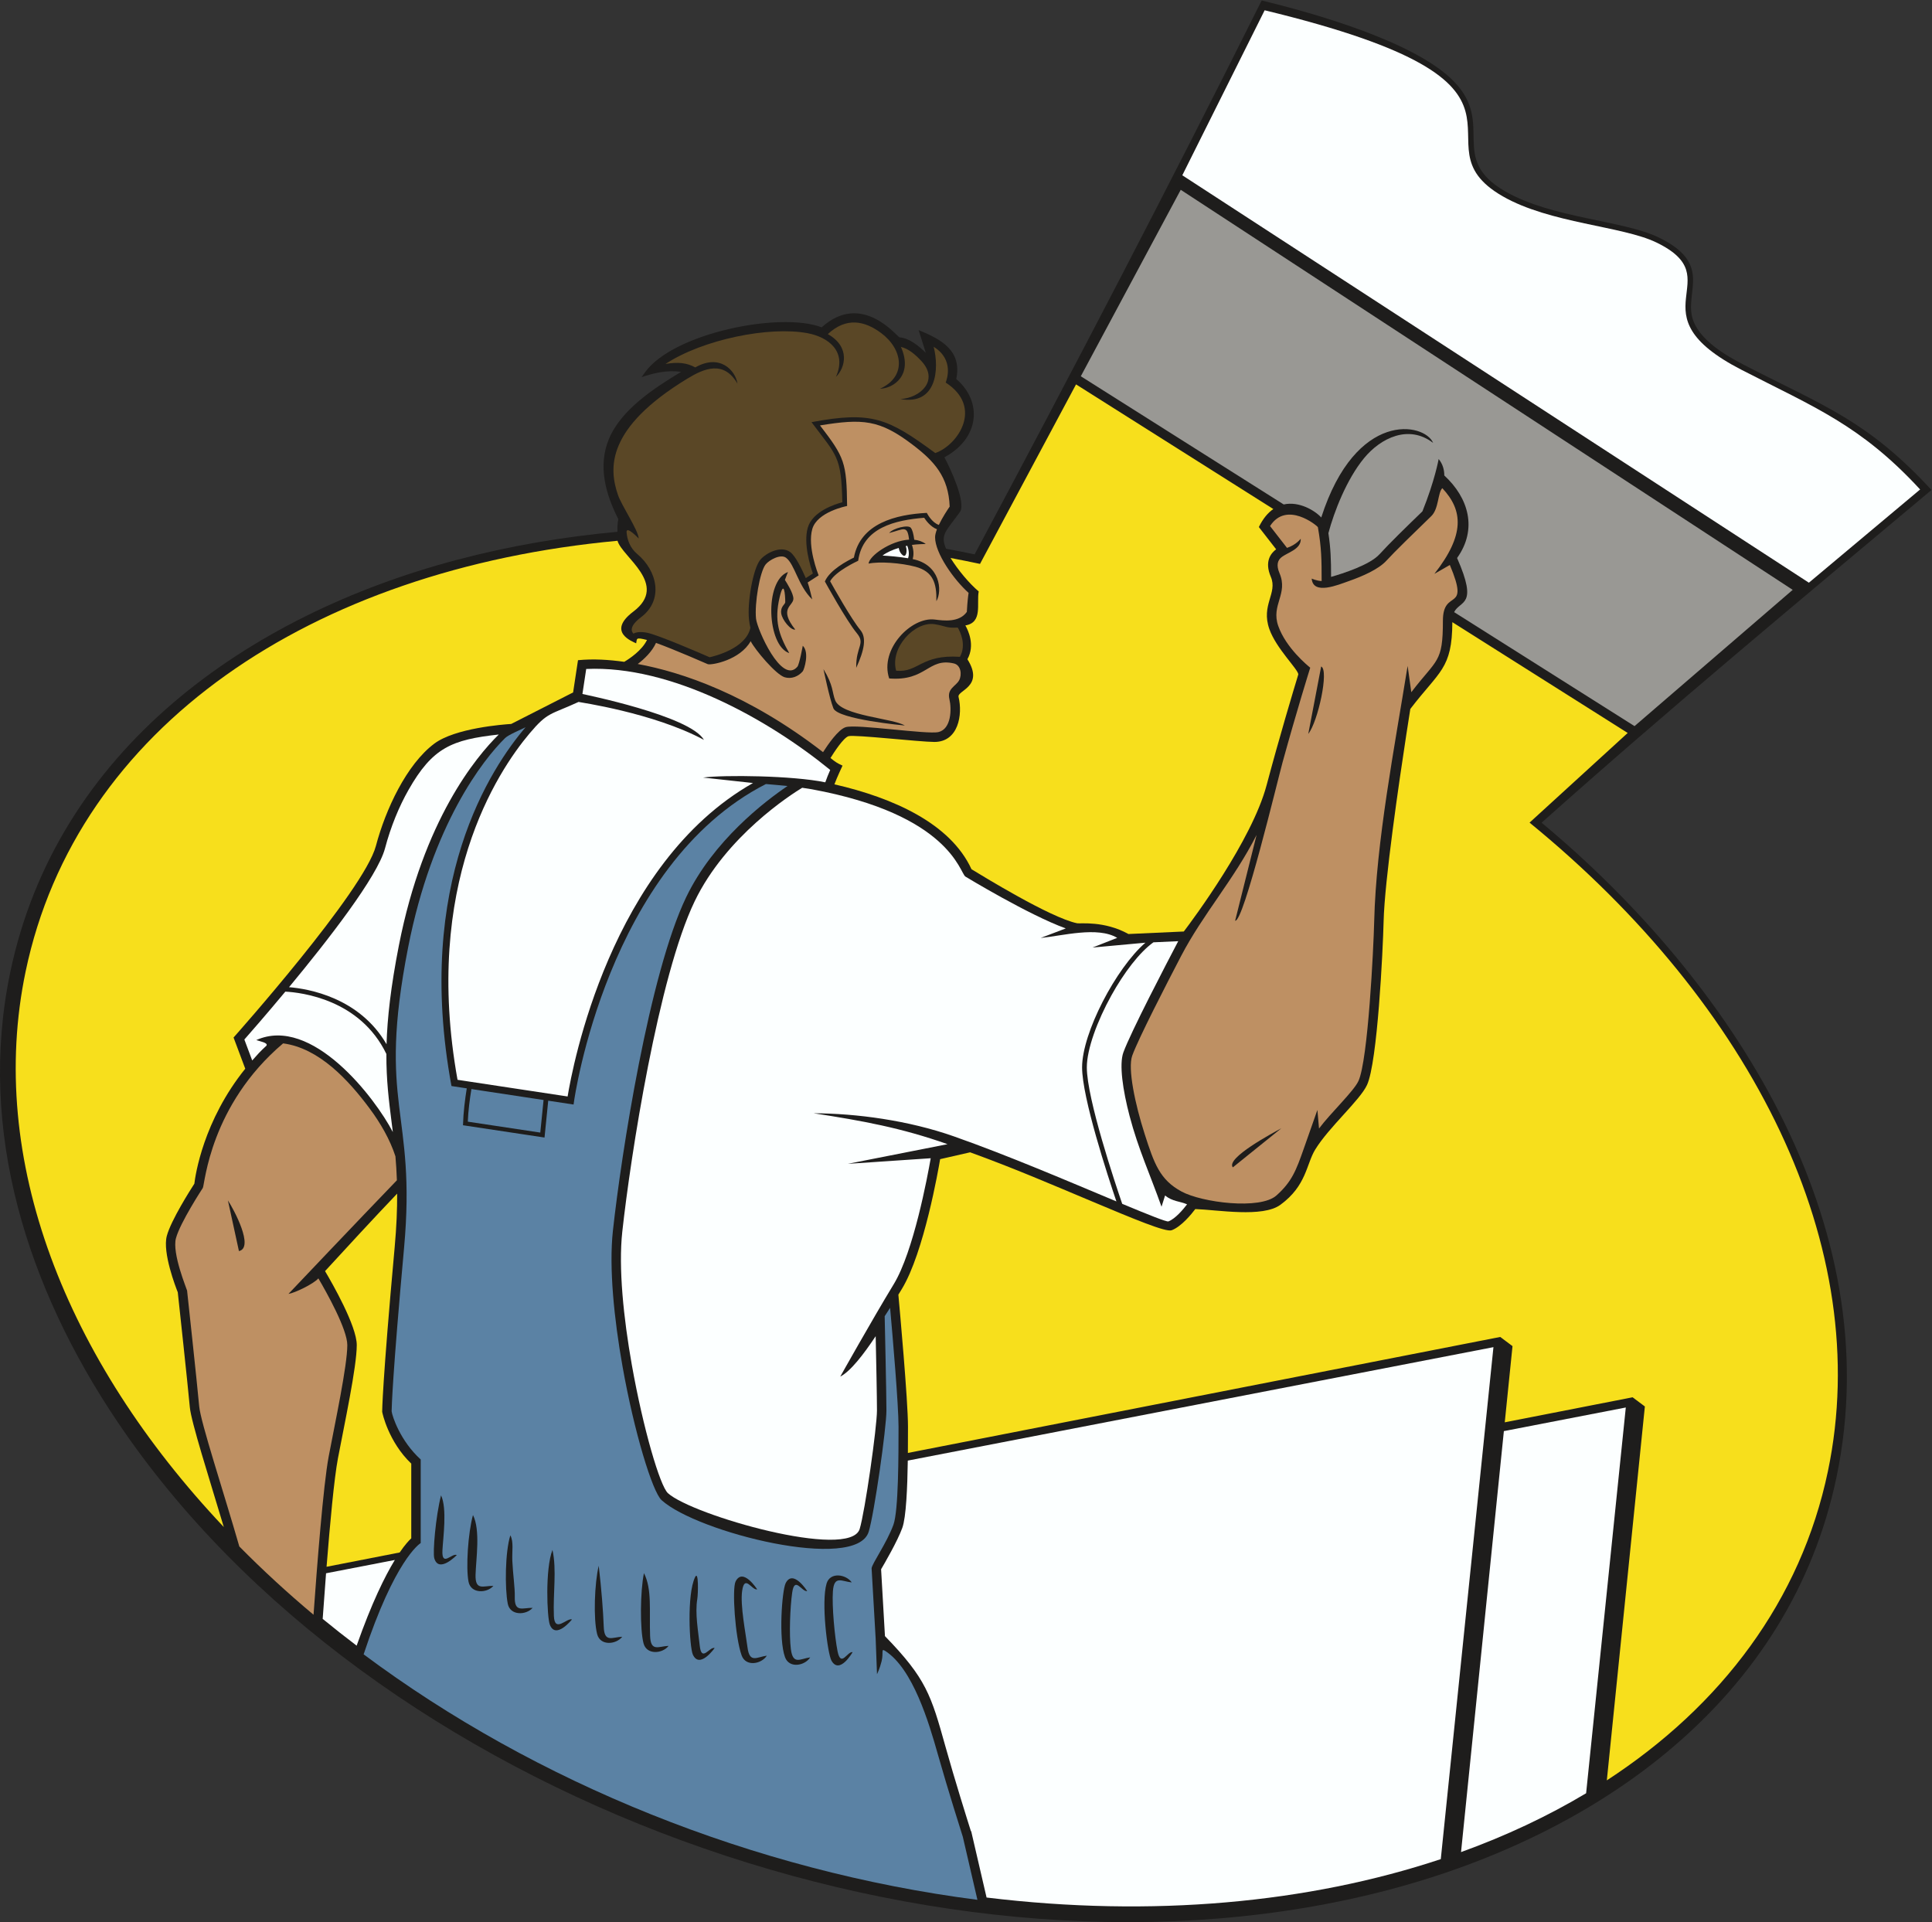
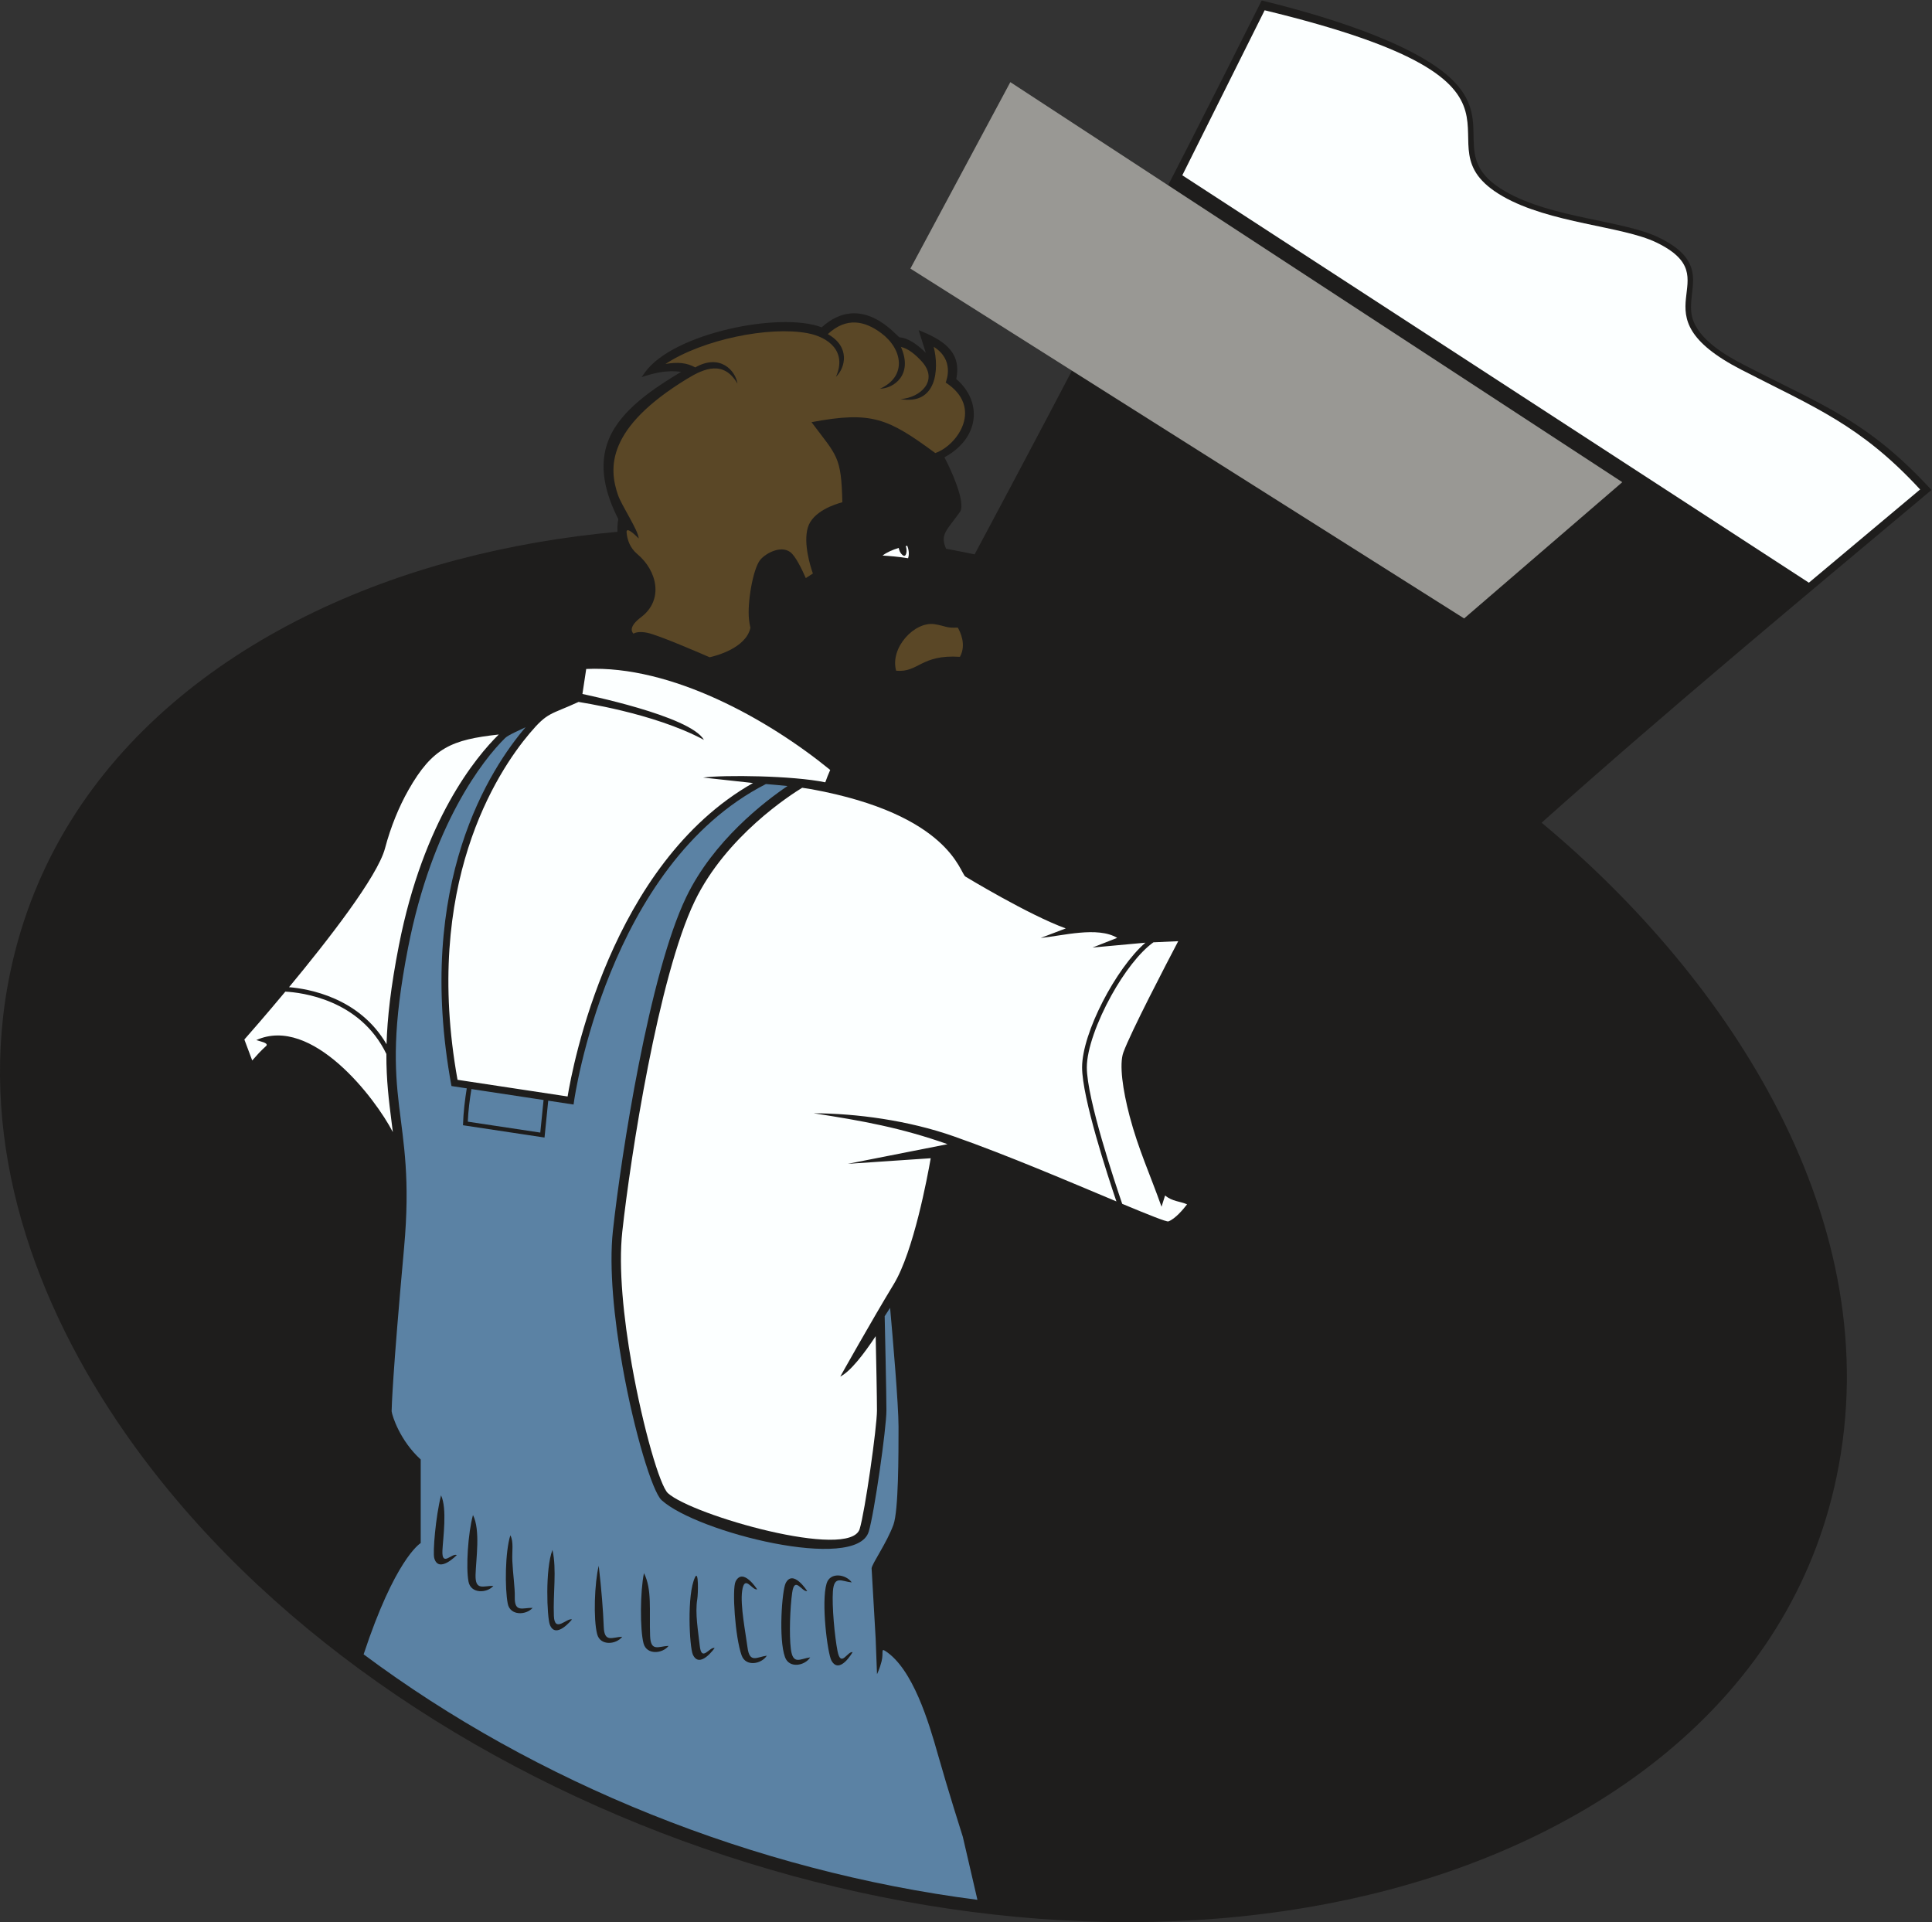
<svg xmlns="http://www.w3.org/2000/svg" viewBox="0 0 673.907 670.453" height="670.453" width="673.907" xml:space="preserve" id="svg2" version="1.1">
  <rect x="0" y="0" width="673.907" height="670.453" fill="#333333" stroke="none" />
  <defs id="defs6" />
  <g transform="matrix(1.333,0,0,-1.333,0,670.453)" id="g10">
    <g transform="scale(0.1)" id="g12">
      <path id="path14" style="fill:#1e1d1c;fill-opacity:1;fill-rule:evenodd;stroke:none" d="M 4034,2876.89 C 4527.57,2466.18 4944.84,1830.19 4805.7,1164.56 4683.96,582.16 4184.19,230.012 3636.39,85.227 2477.52,-221.086 969.48,323.82 306.246,1310.93 73.699,1657.02 -60.434,2068.08 26.82,2485.52 148.555,3067.91 648.34,3420.07 1196.14,3564.86 c 137.47,36.33 278.07,60.26 419.62,73.27 -0.6,10.97 0.12,22.42 2.19,33.14 -33.11,65.23 -53.96,138.93 -24.59,209.61 31.98,76.98 118.31,133.22 189.01,175.79 -37.71,5.16 -70.48,-2.96 -103.58,-13.83 l 9.68,13.36 c 73.73,101.73 353.29,158.59 461.66,116.94 105.1,94.9 196.34,-23.69 203.76,-26.26 24.23,-1.38 49.84,-21.67 68.75,-40.56 l -18.81,59.63 c 58.56,-24.06 114.13,-53.45 98.44,-128 68.87,-58.93 61.85,-154.61 -30.98,-204.93 15.91,-29.55 57.43,-119.15 40.66,-142.91 -33.56,-47.53 -53.27,-58.67 -36.23,-96.34 24.92,-4.63 49.8,-9.55 74.61,-14.72 257.2,481 509.34,964.76 751.15,1449.34 136.14,-32.93 403.55,-108.09 503.94,-212.74 107.4,-111.96 -16.79,-200.42 133.9,-287.06 122.5,-70.44 307.53,-74.97 401.38,-120.44 138.9,-67.28 70.37,-138.66 87.13,-207.53 14.16,-58.19 87.22,-100.78 135.94,-125.86 210.35,-108.25 322.57,-145.4 490.51,-327.22 C 4713.31,3461.78 4366.62,3173.87 4034,2876.89 v 0" />
-       <path id="path16" style="fill:#f7df1c;fill-opacity:1;fill-rule:evenodd;stroke:none" d="m 3397.34,3264.92 c -13.17,-43.26 -49.23,-163.31 -83.08,-290.26 -38.3,-143.62 -191.58,-349.59 -216.51,-382.46 l -144.94,-6.58 c -63.12,35.15 -126.33,26.52 -134.16,28.12 -70.28,14.4 -250.08,125.48 -276.48,141.4 -27.63,60.04 -78.98,106.95 -143.16,143.28 -62.9,35.62 -138.25,61.12 -215.56,78.9 6.16,16.91 21.16,48.84 21.21,48.95 -14.93,6.89 -18.71,9.67 -31.51,19.9 9.47,15.3 33.85,52.92 47.15,57.12 14.63,4.62 187.69,-15.07 224.75,-15.07 62.78,0 74.46,71.29 63.24,117.8 -4.19,17.38 68.59,26.46 23.15,98.65 20.49,36.56 2.18,75.29 -5.35,88.44 45.89,7.59 29.04,56.84 34.88,88.96 -25.67,21.88 -53.52,55.46 -73.75,87.54 27.29,-5.12 49.8,-9.67 77.22,-15.49 l 251.26,469.71 516.23,-326.16 c -13.84,-9.53 -26.86,-24.61 -37.86,-47.14 l 45.28,-58.21 c -14.08,-10.35 -31.08,-32.08 -13.94,-72.05 18.42,-42.99 -26.35,-73.11 -3.82,-136.79 18.1,-51.14 75.63,-105.43 75.75,-118.56 z m 605.17,-387.79 256.8,234.6 -458.87,289.93 c -0.62,-122.93 -33.59,-127.04 -109.99,-227.14 -1.1,-6.93 -6.45,-41 -10.47,-67.08 -19.12,-124.65 -56.79,-381.74 -59.41,-488.8 -1.85,-76.26 -16,-368.59 -43.41,-427.98 -18.59,-40.28 -99.61,-110.26 -135.62,-169.09 -23.41,-38.28 -22.54,-94.35 -91.09,-144.51 -46.49,-34 -163.56,-13.2 -222.66,-11.13 -9.95,-13.2 -36.49,-45.94 -61.75,-55.41 -15.27,-5.72 -98.7,29.28 -210.93,76.39 -100.88,42.32 -201.46,85.8 -316.53,127.52 l -78.48,-17.91 c -4.26,-25.26 -42.08,-243.99 -100.06,-339.5 -3.05,-5 -6.13,-10.04 -9.24,-15.07 3.15,-34.24 25.17,-276.35 25.17,-345.26 0,-19.1 0,-43.1 -0.25,-68.92 l 1550.07,303.53 32.08,-24.02 -20.28,-199.38 334.53,65.51 32.08,-24.02 -99.53,-978.382 c 299.62,195.152 507.81,470.566 578.56,809.002 122.55,586.27 -196.9,1220.29 -780.72,1697.12 z M 854.531,929.875 c 8.844,111.695 19.844,231.325 29.782,283.865 16.796,88.77 49.246,239.14 49.246,296.29 0,50.08 -64.704,162.68 -83,193.52 49.711,54.29 127.25,138.45 188.691,202.77 0.2,-40.55 -1.59,-86.37 -6.48,-140.1 -32.71,-359.86 -32.71,-430.35 -32.71,-430.56 0.17,-2.84 16.36,-78.79 76.1,-135.8 v -195.51 c -5.88,-5.432 -16.27,-16.467 -30.3,-37.014 L 854.531,929.875 Z M 585.629,1033.88 C 172.055,1471.65 -35.602,1996.55 67.102,2487.86 200.496,3126.01 813.633,3540.05 1615.91,3614.63 c 11.27,-42.04 135.66,-114.07 41.5,-185.21 -70.98,-53.63 -1.92,-78.54 7.25,-83.13 2.73,12.28 -2.37,16.49 28.35,8.73 -13.38,-27.57 -45.82,-49.03 -59.49,-57.15 -40.55,5.59 -80.34,8.2 -121.04,4.27 l -12.79,-84.37 -161.96,-82.47 c -20.12,-1.25 -146.77,-10.63 -201.5,-51.67 C 1064.1,3029.53 1009.05,2912.13 983.605,2816 952.398,2698.11 613.434,2317.34 611.172,2314.8 l 30.609,-81.64 C 531.91,2096.83 511.207,1954.46 508.574,1932.24 c -9.875,-15.28 -61.179,-95.78 -72.054,-136.56 -11.711,-43.93 23.503,-134.55 28.675,-147.47 2.364,-21.89 26.196,-242.1 31.52,-300.72 3.504,-38.59 50.187,-184.14 88.914,-313.61 v 0" />
-       <path id="path18" style="fill:#fcffff;fill-opacity:1;fill-rule:evenodd;stroke:none" d="m 853.191,912.863 180.019,34.864 c -25.69,-42.032 -60.187,-111.368 -99.968,-224.258 -30.262,22.949 -59.883,46.289 -88.863,70.039 2.461,35.058 5.465,76.328 8.812,119.355 z m 3082.059,372.027 319.06,61.8 L 4150.48,337.277 C 4050.14,277.258 3940.52,225.734 3823.18,183.293 L 3935.25,1284.89 Z M 2375.48,1207.73 3907.98,1504.58 3770.19,164.91 C 3424.12,49.973 3015.41,11.711 2581.61,64.406 l -40.26,173.731 -0.7,-0.157 c -9.31,29.43 -42.64,135.45 -66.29,220.274 -38.07,136.465 -50.73,179.062 -158.64,290.195 l -10.1,174.942 c 8.55,14.453 42.77,73.242 55.47,108.179 10.11,27.78 13.34,105.65 14.39,176.16 v 0" />
-       <path id="path20" style="fill:#999894;fill-opacity:1;fill-rule:nonzero;stroke:none" d="m 3359.15,3709.64 c 40.64,9.07 82.02,-16.23 98.24,-34.07 90.88,282.34 270.76,248.22 292.79,195.09 -63.7,49 -137.12,13.19 -180.73,-39.79 -45.98,-55.89 -78.64,-140.81 -93.36,-196.28 5.95,-40.11 7.02,-68.52 7.02,-114.5 31.21,8.95 101.39,31.43 126.6,59.15 24.32,26.76 70.39,71.91 112.41,112.35 32.27,79.9 42.57,136.84 42.48,136.93 10.58,-12.84 14.72,-27.64 14.79,-43.08 63.55,-58.49 87.43,-140.31 33.42,-215.91 56.19,-127.46 8.05,-109.82 -7.76,-141.62 l 472.11,-298.28 413.89,356.59 -1601.37,1046.79 -261.49,-487.9 530.96,-335.47 v 0" />
+       <path id="path20" style="fill:#999894;fill-opacity:1;fill-rule:nonzero;stroke:none" d="m 3359.15,3709.64 l 472.11,-298.28 413.89,356.59 -1601.37,1046.79 -261.49,-487.9 530.96,-335.47 v 0" />
      <path id="path22" style="fill:#fcffff;fill-opacity:1;fill-rule:nonzero;stroke:none" d="m 697.102,2293.31 c 5.55,7.72 -16.719,11.39 -26.559,14.73 145.594,65.51 311.512,-151.91 357.427,-240.68 -1.1,8.92 -2.22,17.73 -3.33,26.52 -7.04,55.53 -13.86,109.41 -13.58,177.85 -69.025,143.16 -222.747,160.94 -264.404,163.13 -51.164,-61.41 -93.328,-109.56 -107.215,-125.3 L 660,2254.74 c 14.07,15.94 20.332,23.18 37.102,38.57 z m 314.388,3.93 c 1.97,67.38 10.87,149.14 32.3,258.46 64.32,328.12 201.85,493.5 261.39,551.99 -122.77,-13.57 -173.1,-33.8 -236.33,-145.22 -24.6,-43.33 -46.25,-95.57 -61.39,-152.75 -19.526,-73.79 -149.94,-241.16 -251.105,-363.2 50.786,-4.2 184.075,-26.98 255.135,-149.28 z m 512.59,916.49 c 0.23,-0.44 281.46,-56.48 318.02,-120.14 -133.01,71.51 -328.15,98.74 -328.15,99.33 -74.3,-34.29 -80.14,-25.4 -128.17,-82.38 -85.02,-100.84 -280.13,-396.48 -188.53,-906.39 l 288.07,-43.63 c 12.42,76.09 111.57,608.39 485.13,820.24 l -130.69,14.28 c 54.32,7.27 235.16,5.22 319.83,-12.48 3.28,9.76 8.36,22.03 12.87,32.4 -161.52,131.83 -415.31,274.49 -638.47,264.22 l -9.91,-65.45 z m 955.4,-1178.03 c -121.45,42.93 -223.44,61.38 -350.43,80.89 112.16,-0.41 247.78,-18.51 367.08,-60.48 140.73,-49.5 299.31,-117.54 425.24,-170.18 -22.39,66 -89.79,271.31 -89.79,350.78 0,90.61 89.11,259.98 165.67,326.24 l -138.32,-12.71 64.51,25.33 c -51.14,30.74 -143.8,5.23 -200.31,-0.26 l 65.7,24.96 c -97.53,35.39 -262.15,135.4 -262.77,135.77 -14.91,10.73 -41.51,162.08 -401.94,228.37 -7.44,1.36 -15.87,2.66 -24.98,3.91 -29.05,-17.64 -199.07,-126.13 -281.35,-297.03 -94.81,-196.9 -167.81,-667.02 -189.41,-864.64 -10.31,-94.16 3.16,-225.64 25.02,-348.73 29.63,-166.79 73.61,-316.52 94.42,-335.45 63.53,-57.75 476.44,-175.915 501.75,-93.65 13.82,44.94 45.25,265.88 45.25,310.2 0,34.1 -2.04,132.91 -3.36,194.27 -30.51,-45.9 -65.33,-91.8 -92.69,-105.74 0.21,0.31 80.63,144.12 140.2,242.23 51.56,84.92 87.9,279.96 96.5,329.12 l -216.92,-14.63 260.93,51.43 z m 457.07,-156.1 c 69.28,-28.85 116.31,-47.71 120.89,-45.99 18.29,6.85 39.28,32.18 48.83,44.7 -18.7,8.18 -37.7,7.11 -57.58,23.01 l -9.25,-29.3 c -29.52,83.27 -60.98,151.31 -83.6,237.43 -17.77,67.63 -27.6,135.19 -16.26,166.38 19.25,52.93 112.55,232.01 143.53,291.02 l -64.93,-2.95 c -37.2,-26.75 -77.33,-80.1 -109.76,-138.52 -37.5,-67.56 -64.47,-141.52 -64.47,-188.67 0,-82.46 75.17,-306.29 92.6,-357.11 v 0" />
-       <path id="path24" style="fill:#be9063;fill-opacity:1;fill-rule:nonzero;stroke:none" d="m 1668.83,3292.17 c 115.32,-21.31 288.87,-79 484.89,-230.7 11.81,18.58 39.46,59.17 59.14,65.39 27.96,8.82 213.92,-19.77 243.02,-12.75 33.51,8.08 34.67,60.33 28.46,86.11 -6.7,27.78 17.07,33.62 25.55,49.49 7.68,14.38 4.81,39.59 -13.81,43.92 -67.7,15.8 -71.59,-47.02 -169.31,-39.26 -25.65,76.75 58.23,161.8 119.11,154.14 23.93,-3.01 64.14,-8.22 84.07,19.99 1.46,26.38 3.28,41.5 4.62,49.77 -38.62,34.52 -87.71,103.88 -87.71,145.52 0,5.89 1.93,13.18 4.94,20.98 -16.85,6.44 -28.87,22.89 -33.47,30.05 -75.15,-6.25 -160.69,-25.1 -172.7,-112.53 -1.9,-0.89 -59.23,-27.15 -73.4,-53.58 9,-16.21 55.39,-99.02 79.2,-127.79 16.7,-20.19 10.19,-52.62 -10.92,-98.79 -1.11,56.83 25.17,62.2 1.4,90.91 -27.36,33.07 -82.73,133.8 -83.45,135.09 12.9,30.51 59.75,54.52 75.97,62.49 16.96,90.18 110.65,112.79 190.73,116.98 1.65,-2.97 13.28,-25.16 31.52,-31.56 9.41,19.78 22.95,40.13 28.36,47.98 -2.91,78.34 -40.47,118.77 -96.37,161.48 -87.34,66.7 -131.68,69.03 -242.95,50.97 64.5,-83.81 69.62,-97.37 70.96,-210.8 -3.47,-0.77 -78.19,-15.63 -91.1,-60.22 -13.33,-46.06 15.19,-117.81 16.57,-121.39 l -28.71,-18.61 c 3.8,-9.2 11.89,-44.2 11.91,-44.26 -37.25,35.92 -45.51,91.73 -68.44,108.93 -14.43,10.81 -44.12,-6.03 -53.21,-17.14 -15.61,-19.07 -29.64,-102.82 -25.34,-142.41 2.97,-27.32 66.92,-173.66 108.16,-125.57 5.21,6.08 14.12,54.8 14.12,54.94 18.16,-17.24 3.62,-62.67 -0.07,-66.96 -11.8,-13.76 -29.66,-20.62 -47,-15.59 -23.14,6.72 -77.81,71.99 -89.26,94.49 -27.75,-49.4 -101.33,-63.1 -112.06,-60.22 -0.31,0.13 -86.76,38.11 -135.65,55.75 -10.35,-22.96 -30.53,-42.06 -47.77,-55.24 z M 3352.7,3571 c -8.79,-7.35 -13.83,-19.5 -4.59,-41.07 23.44,-54.73 -22.78,-82.85 -3.23,-138.24 20.37,-57.75 77.15,-103.76 83.66,-109.2 -3.7,-11.96 -34.86,-111.5 -72.39,-247.6 -13.04,-47.28 -102.26,-419.93 -124.1,-414.47 l 56.09,224.38 c -59.85,-117.84 -140.05,-206.62 -197.57,-316.88 -38.68,-74.16 -111.44,-215.51 -127.8,-260.51 -12.2,-33.55 7.39,-126.95 32.65,-205.52 24.86,-77.33 39.46,-119.32 96.47,-150.14 53.25,-28.81 205.54,-48.36 248.31,-10.23 40.46,36.09 51.62,66.09 71.28,121.95 l 35.82,101.82 4.25,-48.64 c 29.56,39.87 90.72,97.31 103.18,124.34 25.15,54.45 39.5,347.7 41.21,418.23 5.04,206.93 53.09,454.6 87.45,667.91 l 9.64,-68.81 c 67.43,88.35 82.68,75.84 82.68,186.9 0,87.55 72.23,17.76 18.15,146.09 L 3753.41,3528 c 80.07,102.21 75.23,166.13 20.78,224.24 -12.05,-11.53 -8.96,-53.92 -28.89,-73.15 -44.21,-42.68 -97.94,-95.14 -117.33,-116.46 -20.36,-22.39 -61.92,-40.77 -98.99,-53.71 -26.52,-9.26 -93.22,-37.75 -96.62,6.78 0.04,-0.04 11.71,-5.67 26.02,-6.46 0,54.83 -0.27,86.9 -9.81,140.92 -2.09,4.23 -82.09,69.89 -125.2,2.95 l 44.41,-57.11 c 24.23,8.05 35.86,23.98 35.9,24.02 1.46,-28.23 -35.17,-35.81 -50.98,-49.02 z M 625.227,1755.99 l -28.832,132.6 c 15.824,-24.24 69.296,-123.85 28.832,-132.6 z m 2798.213,1353.36 33.71,176.35 c 21.22,-8.78 -8.5,-145.22 -33.71,-176.35 z M 3352.97,2077.3 3226.04,1975.03 c -19.36,24.08 104.71,90.08 126.93,102.27 z M 833.148,1684.52 c -13.238,-14.9 -62.367,-38.34 -78.312,-40.6 0.457,0.51 185.84,195.86 283.734,297.3 -0.76,22.35 -2.12,43.09 -3.82,62.76 -14.52,44.59 -39.445,87.44 -67.973,125.72 -54.351,72.99 -131.125,157.23 -225.941,169.78 -190.887,-161.75 -204.758,-367.55 -210.035,-378.22 -0.172,-0.27 -59.395,-90.51 -70.426,-131.87 -10.566,-39.63 28.438,-132.62 29.172,-136.8 0.066,-0.68 25.773,-237.64 31.703,-302.87 3.824,-42.07 64.398,-225.49 104.996,-366.685 60.734,-61.5 125.563,-121.187 194.199,-178.648 9.047,126.679 25.653,340.073 39.618,413.903 16.886,89.26 48.761,237.74 48.761,291.74 0,41.33 -54.375,138.15 -75.676,174.49 z M 2185.45,3197.11 c 15.9,-40.68 151.16,-46.77 182.14,-65.88 -0.5,0.04 -175.43,15.92 -186.85,45.12 -10.21,26.1 -25.88,102.2 -25.93,102.42 26.52,-43.52 22.16,-59.98 30.64,-81.66 z m -131.55,315.05 c 5.58,-8.52 22.2,-35.11 22.2,-49.08 0,-19.63 -39.81,-24.35 4.86,-80.77 -11.66,-2.52 -34.33,25.13 -36.72,42.3 -2.54,18.38 10.58,23.34 10.58,29.56 0,19.09 -3.28,61.7 -14.84,12.11 -14.03,-60.19 -2.52,-96.92 25.29,-145.59 -57.92,18.85 -66.11,189.15 -3.34,212.16 -0.03,-0.06 -3.51,-8.19 -8.03,-20.69 z m 332.46,91.64 c 5.6,-16.2 4.32,-28.85 1.92,-37.12 71.56,-14.44 78.22,-81.93 62.02,-110.24 0.97,47.26 -8.54,77.83 -54.91,90.26 -37.56,10.06 -94.71,14.2 -122.53,8.17 1.54,19.95 57.14,60 105.96,62.74 -4.46,39 -13.37,27.33 -52.14,17.32 9.96,12.5 49.55,22.44 56.56,13.76 4.34,-5.39 6.97,-15.16 9.13,-31.35 10.98,-1.11 21.28,-4.55 30.12,-11.06 -0.07,0 -25.22,-0.65 -36.13,-2.48 v 0" />
      <path id="path26" style="fill:#fcffff;fill-opacity:1;fill-rule:nonzero;stroke:none" d="m 2376.23,3568.89 c 2.11,6.21 3.7,17.22 -2.12,32.61 l -4.09,-0.88 c 4.91,-11.62 1.45,-30.84 -7.52,-23.94 -7.44,5.71 -9.93,14.32 -10.75,19.19 -15.19,-4.58 -30.76,-11.01 -42.33,-19.94 17.07,-0.98 42.56,-3 66.81,-7.04 v 0" />
      <path id="path28" style="fill:#5a4726;fill-opacity:1;fill-rule:nonzero;stroke:none" d="m 2474.64,4028.61 c 2.38,6.8 23.07,59.69 -31.4,93.61 14.77,-58 8.27,-153.41 -87.03,-136.83 52.4,3.32 101.35,48.71 55.45,98.86 -15.64,17.09 -34.83,33.52 -54.14,37.58 32.52,-73.29 -19.17,-108.75 -54.87,-109.33 70.77,31.45 59.99,103.35 3.18,145.6 -43.08,32.06 -90.92,42.61 -139.67,-2.72 59.76,-33.29 45.68,-88.75 21.23,-111.81 29.59,66.01 -19.11,103.89 -74.21,114.22 -100.51,18.84 -274.29,-16.38 -371.77,-80.53 32.15,5.53 55.29,3.37 77.91,-8.96 64.99,36.69 105.16,-8.13 110.48,-42.47 -36.13,61.78 -87.3,39.8 -131.34,12.98 -212.33,-129.26 -205.59,-234.01 -181.44,-304.18 9.86,-28.63 53.18,-92.21 54.31,-114.02 -0.02,-0.08 -33.29,35.19 -31.7,15.94 1.5,-18.13 8.14,-40.07 28.25,-56.92 51.67,-43.28 69.64,-119.63 9.59,-164.99 -31.24,-23.6 -25.7,-37.18 -19.89,-43.04 6.32,3.63 17.26,6.06 36.03,2.31 29.35,-5.87 144.17,-55.71 163.35,-64.09 15.84,3.52 95.17,23.77 106.68,77.13 -1.55,6.43 -2.8,13.58 -3.68,21.66 -4.84,44.5 10.51,133.03 29.4,156.11 14,17.12 53.9,38.73 78.63,20.18 13.62,-10.21 29.96,-43.65 40.56,-67.93 l 18.56,12.03 c -6.07,17.16 -25.52,77.87 -13.36,119.88 12.54,43.3 72.75,61.94 90.46,66.54 -2.86,120.97 -13.72,120.14 -80.73,209.57 158.32,29.7 200.27,9.91 323.91,-80.83 59.39,20.78 126.57,120.18 27.25,184.45 z m -28.85,-632.32 c -52.08,8.3 -117.69,-61.27 -100.79,-121.71 58.96,-5.42 64.17,43.04 166.91,36.37 17.59,31.75 0.54,65.94 -5.68,76.51 -31.12,-1.73 -30.28,4.03 -60.44,8.83 v 0" />
      <path id="path30" style="fill:#fcffff;fill-opacity:1;fill-rule:evenodd;stroke:none" d="m 3093.82,4571 215.45,431.75 c 819.29,-198.13 373.78,-343.47 622.85,-486.68 123.65,-71.09 313.07,-77.69 402.28,-120.91 198.26,-96.03 -66.57,-184.33 222.76,-333.24 191.02,-98.29 311.36,-144.22 467.32,-313.04 L 4733.41,3504.93 3093.82,4571 v 0" />
      <path id="path32" style="fill:#5b82a4;fill-opacity:1;fill-rule:evenodd;stroke:none" d="m 1375.33,3126.71 c -13.18,-6.71 -44.77,-19.66 -53.62,-28.34 -57.04,-56.01 -190.54,-225.32 -253.67,-547.4 -82.188,-419.28 22.27,-424.01 -10.73,-786.98 -30.24,-332.79 -32.36,-416.91 -32.51,-427.18 1.37,-12.15 22.01,-77.03 76.1,-126.17 V 992.004 C 1096.93,989.387 1032.88,946.672 951.531,700.793 1402.3,364.367 1973.19,133.684 2557.68,58.391 l -38.2,164.824 c -3.08,9.648 -38.96,122.578 -65.54,216.562 -23.37,82.578 -64.98,223.067 -137.4,269.84 -11.95,7.719 -4.13,-4.664 -9.64,-27.047 -4.61,-18.769 -11.92,-33.789 -11.98,-33.73 l -3.57,93.613 -10.58,183.34 c 1.18,12.754 39.66,66.133 57.14,114.177 13.32,36.66 13.32,183.36 13.32,256.72 0,57.38 -15.2,234.04 -22.06,310.84 -4.74,-7.42 -9.48,-14.8 -14.19,-22.05 0.63,-28.26 4.57,-205.57 4.57,-246.46 0,-46.55 -31.81,-269.98 -46.41,-317.45 -32.6,-105.953 -448.67,-2.12 -541.94,82.64 -23.93,21.76 -71.68,178.01 -102.14,349.47 -22.2,124.93 -35.8,258.81 -25.22,355.59 22.04,201.58 95.29,672.44 191.73,872.75 71.13,147.73 205.16,250.27 265.14,290.84 -18.46,1.92 -37.86,3.66 -56.51,5.21 -415.41,-212.23 -501.72,-827.63 -501.98,-829.44 l -1.34,-9.2 -66.31,10.03 -9.7,-96.4 -213.35,32.15 c 0.94,33.92 5.3,68.47 9.88,96.54 l -40.01,6.07 c -97.95,531.89 104.34,834.29 193.94,938.89 z m 47.06,-975.41 -188.8,28.61 c -4.27,-25.78 -8.32,-56.54 -9.45,-85.31 l 189.66,-28.57 8.59,85.27 z M 2179.52,865.91 c -2.81,-38.125 4.62,-119.18 12.08,-156.601 8.9,-44.707 25.84,0.078 39.47,-2.832 -0.09,-0.157 -34.02,-59.747 -55.28,-22.266 -10.5,18.984 -27.41,153.652 -12.79,201.992 9.35,30.86 50.84,24.141 65.84,2.774 -25.84,2.421 -46.18,19.609 -49.32,-23.067 z M 1157.75,973.098 c -2.29,-45.528 25.06,-6.328 37.57,-12.539 -0.14,-0.137 -47.58,-49.473 -59.03,-7.856 -4,15.199 3.52,107.587 17.82,164.107 16.39,-34.61 5.19,-112.5 3.64,-143.712 z m 86.67,-64.16 c 1.05,40.703 13.22,117.032 -6.75,156.302 -13.04,-47.28 -18.81,-137.592 -11.65,-174.447 6.2,-31.895 48.03,-30.391 65.03,-10.977 -25.87,0.821 -47.74,-13.75 -46.63,29.122 z m 102.63,-57.5 c 0.62,23.75 -4.94,59.882 -6.42,94.023 -1.1,25.254 3.98,49.434 -5.17,66.719 -13.78,-43.52 -14.68,-138.282 -6.79,-178.887 6.2,-31.875 48.03,-30.371 65.03,-10.957 -25.88,0.801 -47.74,-13.75 -46.65,29.102 z m 102.34,-50.43 c 1.91,-45.547 34.28,-3.965 47.31,-8.985 -0.12,-0.136 -42.81,-53.71 -58.04,-13.363 -7.14,19.555 -12.52,144.867 7.01,195.356 11.63,-52.696 1.19,-113.203 3.72,-173.008 z m 130.45,-28.125 c -1.49,41.25 -5.86,97.48 -13.13,159.648 -10.97,-44.804 -14.41,-139.238 -4.11,-178.926 8.17,-31.425 49.82,-27.265 65.59,-6.835 -25.88,-0.821 -46.81,-16.739 -48.35,26.113 z m 121.31,-23.93 c -2.37,66.43 5.38,122.25 -16.06,164.281 -10.03,-48.105 -10.56,-147.406 -1.17,-183.535 8.16,-31.426 49.83,-27.289 65.59,-6.836 -25.88,-0.84 -46.83,-16.738 -48.36,26.09 z m 123.49,96.582 c -6.29,-37.672 2.39,-83.785 6.36,-121.715 4.74,-45.351 25.73,-2.367 39.04,-6.523 -0.11,-0.156 -39.39,-56.309 -57.1,-16.992 -8.7,19.883 -16.13,156.914 5.88,202.304 9.52,19.668 8.13,-43.183 5.82,-57.074 z m 131.43,-126.832 c -4.89,37.969 -19.45,110.391 -14.07,148.008 6.42,44.941 25.81,0.742 39.28,4.082 -0.1,0.176 -37.29,58.633 -56.47,20.488 -9.43,-19.316 -1.39,-145.566 15.88,-193.379 11.01,-30.527 52.12,-22.5 65.93,-0.664 -25.69,-3.261 -45.08,-21.035 -50.55,21.465 z m 113.46,-4.473 c -4.9,37.989 -1.94,110.387 3.44,148.008 6.43,44.942 25.82,0.742 39.28,4.082 -0.1,0.172 -37.28,58.633 -56.46,20.489 -9.44,-19.297 -18.92,-145.567 -1.65,-193.379 11.03,-30.528 52.13,-22.5 65.94,-0.664 -25.69,-3.262 -45.06,-21.055 -50.55,21.464 v 0" />
    </g>
  </g>
</svg>